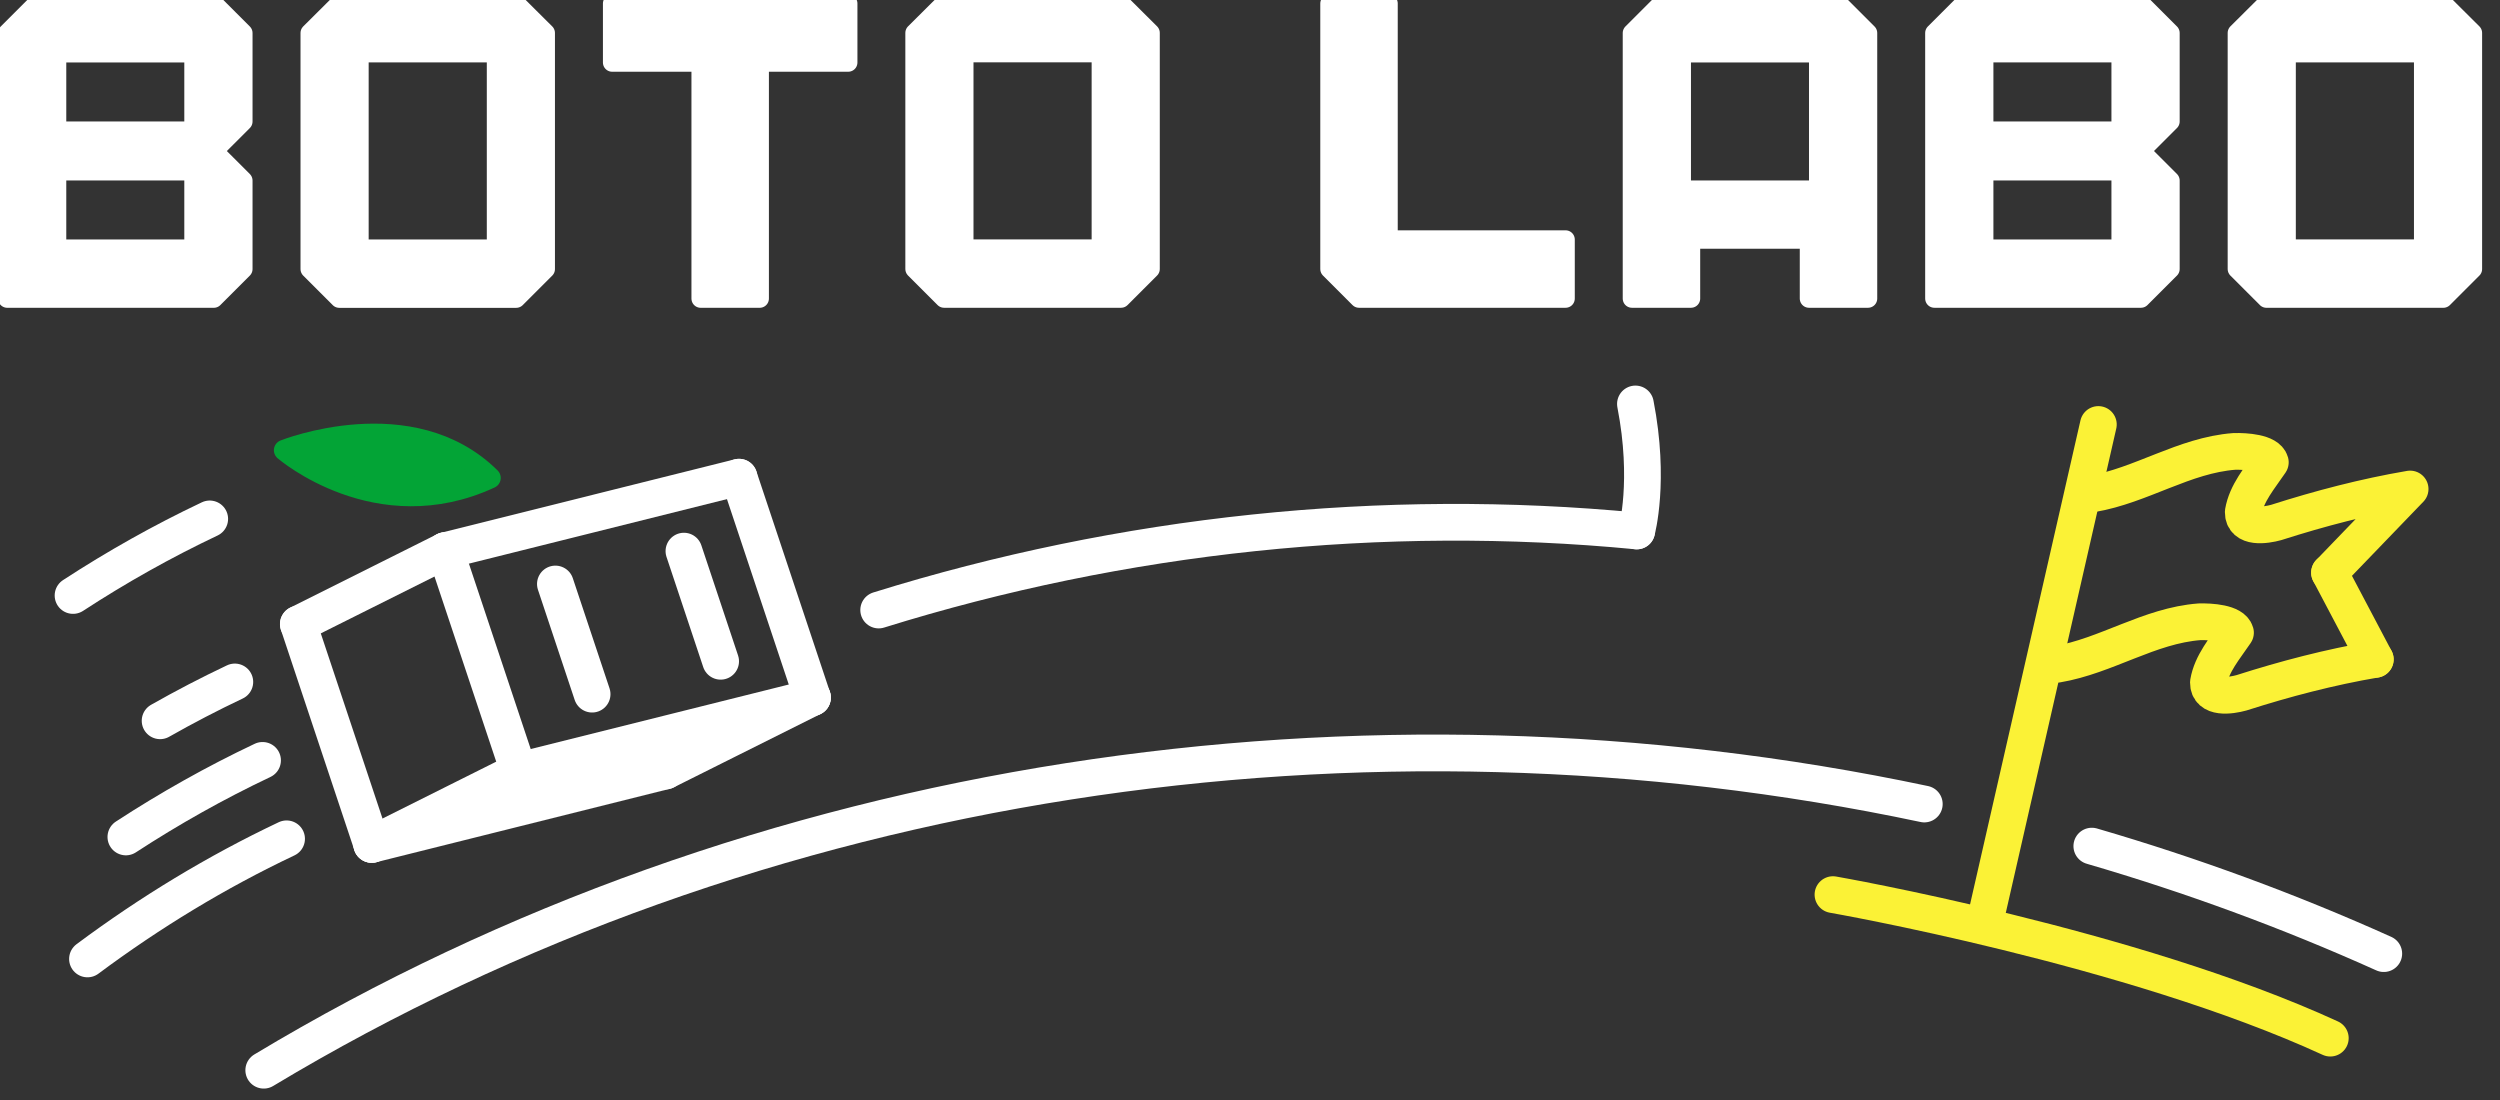
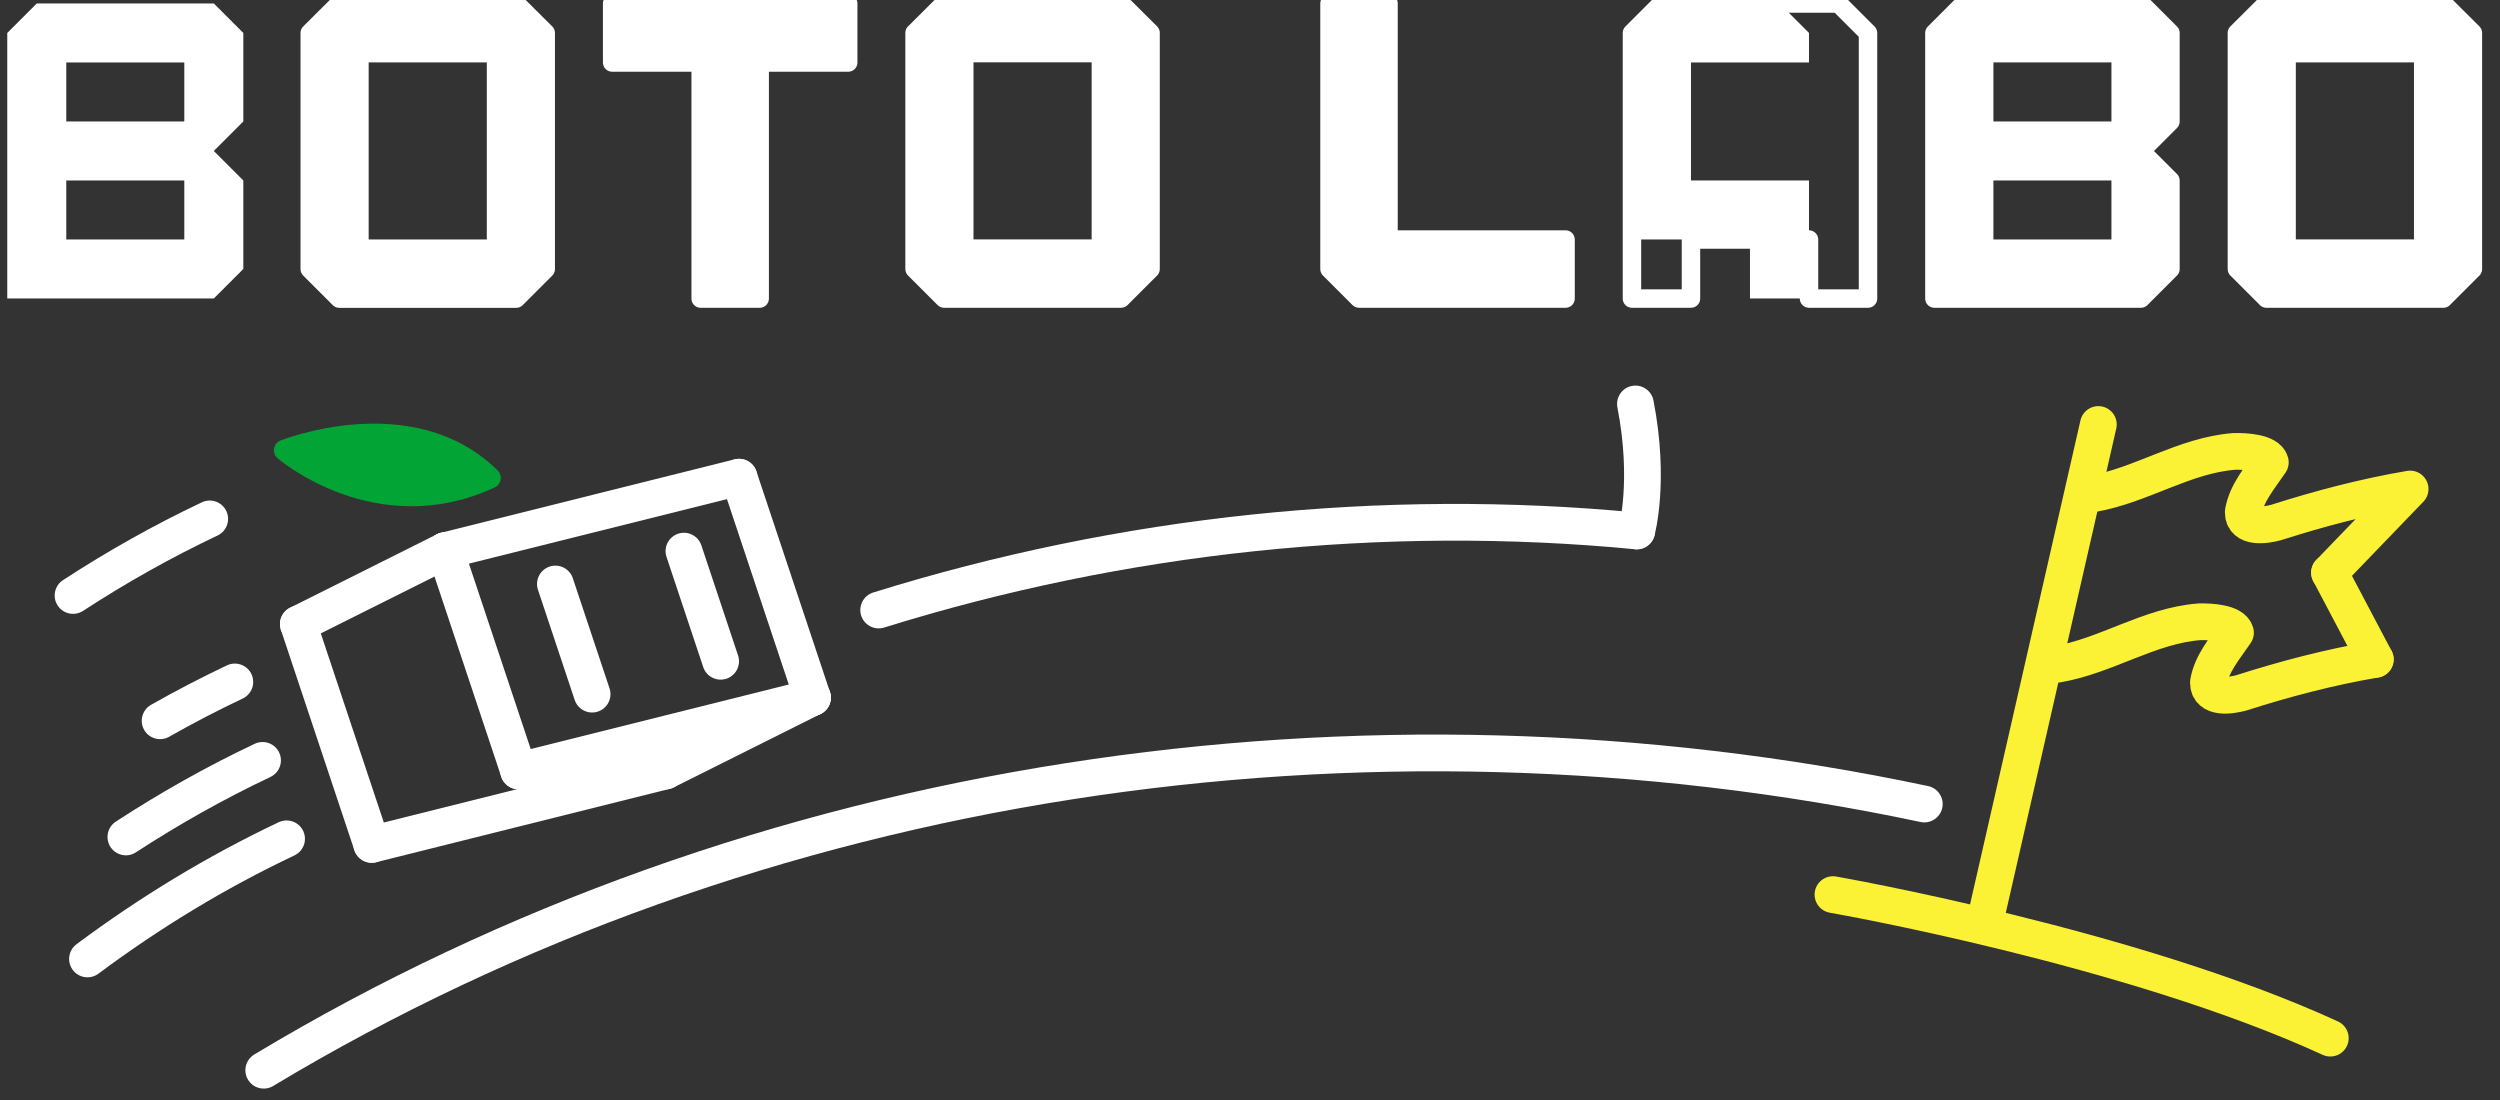
<svg xmlns="http://www.w3.org/2000/svg" xmlns:ns1="http://www.inkscape.org/namespaces/inkscape" xmlns:ns2="http://sodipodi.sourceforge.net/DTD/sodipodi-0.dtd" width="1267.202" height="557.717" viewBox="0 0 335.281 147.563" version="1.1" id="svg1" ns1:version="1.4.2 (ebf0e940d0, 2025-05-08)" ns2:docname="capsule_art.svg" ns1:export-filename="capsule_art.png" ns1:export-xdpi="96" ns1:export-ydpi="96">
  <rect x="0" y="0" width="335.281" height="147.563" fill="#333333" stroke="none" />
  <ns2:namedview id="namedview1" pagecolor="#ffffff" bordercolor="#000000" borderopacity="0.25" ns1:showpageshadow="2" ns1:pageopacity="0.0" ns1:pagecheckerboard="0" ns1:deskcolor="#d1d1d1" ns1:document-units="mm" ns1:zoom="0.51936729" ns1:cx="734.54761" ns1:cy="387.97207" ns1:window-width="1536" ns1:window-height="792" ns1:window-x="0" ns1:window-y="0" ns1:window-maximized="1" ns1:current-layer="layer1" />
  <defs id="defs1" />
  <g ns1:label="Layer 1" ns1:groupmode="layer" id="layer1">
    <g id="g1" transform="translate(-64.942,-14.334)">
      <g id="g3" transform="matrix(0.079,0,0,0.079,-0.719,-158.035)">
-         <path id="path79" d="m 3287.523,2714.38 c 126.891,36.995 251.239,82.642 371.84,136.931" style="fill:none;stroke:#ffffff;stroke-width:46.767;stroke-linecap:round;stroke-linejoin:round;stroke-miterlimit:4.4;stroke-dasharray:none;stroke-opacity:1" transform="scale(1.333,1.333)" />
        <path id="path80" d="m 959.402,2999.797 c 627.961,-377.7 1400.129,-490.395 2114.793,-339.006" style="fill:none;stroke:#ffffff;stroke-width:46.767;stroke-linecap:round;stroke-linejoin:round;stroke-miterlimit:4.4;stroke-dasharray:none;stroke-opacity:1" transform="scale(1.333,1.333)" />
        <path id="path81" d="m 3388.744,2103.103 c 61.893,-13.537 114.68,-54.752 178.155,-62.639 14.483,-1.078 42.492,-0.657 46.499,11.631 -12.355,20.461 -28.381,40.471 -31.375,64.863 0.86,21.296 29.106,15.623 42.552,11.199 54.852,-20.47 110.865,-38.063 168.073,-50.662 l -97.309,111.202 97.309,-111.202" style="fill:none;stroke:#fbf236;stroke-width:46.713;stroke-linecap:round;stroke-linejoin:round;stroke-miterlimit:4.4;stroke-dasharray:none;stroke-opacity:1" transform="matrix(1.333,0.064,-0.064,1.333,0,0)" />
        <path id="path82" d="m 3354.868,2321.71 c 61.89,-13.536 114.68,-54.752 178.155,-62.638 14.479,-1.082 42.488,-0.658 46.499,11.63 -12.356,20.461 -28.385,40.467 -31.379,64.863 0.86,21.292 29.11,15.619 42.553,11.2 54.855,-20.471 110.864,-38.063 168.076,-50.667" style="fill:none;stroke:#fbf236;stroke-width:46.713;stroke-linecap:round;stroke-linejoin:round;stroke-miterlimit:4.4;stroke-dasharray:none;stroke-opacity:1" transform="matrix(1.333,0.064,-0.064,1.333,0,0)" />
        <path id="path83" d="m 3695.339,2188.697 63.433,107.401" style="fill:#e4ff1e;fill-opacity:1;fill-rule:nonzero;stroke:#fbf236;stroke-width:46.713;stroke-linecap:round;stroke-linejoin:round;stroke-miterlimit:4.4;stroke-dasharray:none;stroke-opacity:1" transform="matrix(1.333,0.064,-0.064,1.333,0,0)" />
        <path id="path84" d="m 3084.043,2628.078 c 0,0 382.407,47.986 640.694,152.031" style="fill:#03a436;fill-opacity:1;fill-rule:nonzero;stroke:#fbf236;stroke-width:46.713;stroke-linecap:round;stroke-linejoin:round;stroke-miterlimit:4.4;stroke-dasharray:none;stroke-opacity:1" transform="matrix(1.333,0.064,-0.064,1.333,0,0)" />
        <path id="path85" d="m 3392.584,2014.537 -113.692,638.149" style="fill:none;stroke:#fbf236;stroke-width:46.713;stroke-linecap:round;stroke-linejoin:round;stroke-miterlimit:4.4;stroke-dasharray:none;stroke-opacity:1" transform="matrix(1.333,0.064,-0.064,1.333,0,0)" />
        <path id="path86" d="m 2053.061,2111.842 c 290.418,-139.498 608.602,-221.321 930.454,-237.511" style="fill:none;stroke:#ffffff;stroke-width:46.272;stroke-linecap:round;stroke-linejoin:round;stroke-miterlimit:4.4;stroke-dasharray:none;stroke-opacity:1" transform="matrix(1.333,0.196,-0.196,1.333,0,0)" />
        <path id="path87" d="m 2983.515,1874.331 c 0,0 8.032,-64.592 -24.862,-158.087" style="fill:none;stroke:#ffffff;stroke-width:46.272;stroke-linecap:round;stroke-linejoin:round;stroke-miterlimit:4.4;stroke-dasharray:none;stroke-opacity:1" transform="matrix(1.333,0.196,-0.196,1.333,0,0)" />
        <path id="path88" d="m 1096.992,2712.216 -93.531,-280.6 z" style="fill:none;stroke:#ffffff;stroke-width:46.767;stroke-linecap:round;stroke-linejoin:round;stroke-miterlimit:4.4;stroke-dasharray:none;stroke-opacity:1" transform="scale(1.333,1.333)" />
-         <path id="path89" d="m 1096.992,2712.216 187.07,-93.533 z" style="fill:none;stroke:#ffffff;stroke-width:46.767;stroke-linecap:round;stroke-linejoin:round;stroke-miterlimit:4.4;stroke-dasharray:none;stroke-opacity:1" transform="scale(1.333,1.333)" />
        <path id="path90" d="m 1284.062,2618.683 374.137,-93.534 z" style="fill:none;stroke:#ffffff;stroke-width:46.767;stroke-linecap:round;stroke-linejoin:round;stroke-miterlimit:4.4;stroke-dasharray:none;stroke-opacity:1" transform="scale(1.333,1.333)" />
        <path id="path91" d="m 1003.461,2431.616 187.066,-93.538 z" style="fill:none;stroke:#ffffff;stroke-width:46.767;stroke-linecap:round;stroke-linejoin:round;stroke-miterlimit:4.4;stroke-dasharray:none;stroke-opacity:1" transform="scale(1.333,1.333)" />
        <path id="path92" d="m 1190.527,2338.078 93.535,280.605 z" style="fill:none;stroke:#ffffff;stroke-width:46.767;stroke-linecap:round;stroke-linejoin:round;stroke-miterlimit:4.4;stroke-dasharray:none;stroke-opacity:1" transform="scale(1.333,1.333)" />
        <path id="path93" d="m 1096.992,2712.216 374.137,-93.533 z" style="fill:none;stroke:#ffffff;stroke-width:46.767;stroke-linecap:round;stroke-linejoin:round;stroke-miterlimit:4.4;stroke-dasharray:none;stroke-opacity:1" transform="scale(1.333,1.333)" />
        <path id="path94" d="m 1471.129,2618.683 187.07,-93.534 z" style="fill:none;stroke:#ffffff;stroke-width:46.767;stroke-linecap:round;stroke-linejoin:round;stroke-miterlimit:4.4;stroke-dasharray:none;stroke-opacity:1" transform="scale(1.333,1.333)" />
        <path id="path95" d="m 1658.199,2525.149 -93.535,-280.604 z" style="fill:none;stroke:#ffffff;stroke-width:46.767;stroke-linecap:round;stroke-linejoin:round;stroke-miterlimit:4.4;stroke-dasharray:none;stroke-opacity:1" transform="scale(1.333,1.333)" />
        <path id="path96" d="m 1541.289,2478.994 -46.766,-140.298 z" style="fill:none;stroke:#ffffff;stroke-width:46.767;stroke-linecap:round;stroke-linejoin:round;stroke-miterlimit:4.4;stroke-dasharray:none;stroke-opacity:1" transform="scale(1.333,1.333)" />
        <path id="path97" d="m 1377.594,2520.86 -46.766,-140.298 z" style="fill:none;stroke:#ffffff;stroke-width:46.767;stroke-linecap:round;stroke-linejoin:round;stroke-miterlimit:4.4;stroke-dasharray:none;stroke-opacity:1" transform="scale(1.333,1.333)" />
        <path id="path98" d="m 1190.527,2338.078 374.137,-93.533 z" style="fill:none;stroke:#ffffff;stroke-width:46.767;stroke-linecap:round;stroke-linejoin:round;stroke-miterlimit:4.4;stroke-dasharray:none;stroke-opacity:1" transform="scale(1.333,1.333)" />
        <path id="path99" d="m 985.68,2210.226 c 0,0 118.297,102.179 262.191,35.264 -100.574,-99.795 -262.191,-35.264 -262.191,-35.264 z" style="fill:#03a436;fill-opacity:1;fill-rule:nonzero;stroke:#03a436;stroke-width:26.709;stroke-linecap:round;stroke-linejoin:round;stroke-miterlimit:4.4;stroke-dasharray:none;stroke-opacity:1" transform="scale(1.333,1.333)" />
        <path id="path100" d="m 734.922,2858.081 c 79.285,-59.074 164.195,-110.683 253.574,-153.006" style="fill:none;stroke:#ffffff;stroke-width:46.767;stroke-linecap:round;stroke-linejoin:round;stroke-miterlimit:4.4;stroke-dasharray:none;stroke-opacity:1" transform="scale(1.333,1.333)" />
        <path id="path101" d="m 783.812,2702.731 c 55.766,-36.35 113.911,-69.051 174.079,-97.541" style="fill:none;stroke:#ffffff;stroke-width:46.767;stroke-linecap:round;stroke-linejoin:round;stroke-miterlimit:4.4;stroke-dasharray:none;stroke-opacity:1" transform="scale(1.333,1.333)" />
        <path id="path102" d="m 827.406,2554.78 c 31.106,-17.65 62.844,-34.17 95.172,-49.476" style="fill:none;stroke:#ffffff;stroke-width:46.767;stroke-linecap:round;stroke-linejoin:round;stroke-miterlimit:4.4;stroke-dasharray:none;stroke-opacity:1" transform="scale(1.333,1.333)" />
        <path id="path103" d="m 716.531,2395.207 c 55.766,-36.354 113.91,-69.051 174.082,-97.541" style="fill:none;stroke:#ffffff;stroke-width:46.767;stroke-linecap:round;stroke-linejoin:round;stroke-miterlimit:4.4;stroke-dasharray:none;stroke-opacity:1" transform="scale(1.333,1.333)" />
      </g>
      <g id="g2" transform="matrix(0.071,0,0,0.071,23.623,-107.936)">
        <path id="path104" d="m 3648.191,1296.812 c -13.976,13.829 -27.832,27.684 -41.855,41.645 v 334.578 l 41.855,41.848 h 250.707 l 41.852,-41.848 v -334.578 c -19.672,-19.969 -2.176,-1.961 -41.852,-41.645 z m 41.649,83.497 h 167.41 v 250.882 h -167.41 z" style="fill:#ffffff;fill-opacity:1;fill-rule:nonzero;stroke:none" transform="scale(1.333)" />
        <path id="path105" d="m 3606.336,1338.544 41.855,-41.647 h 250.707 l 41.852,41.647 v 334.6 l -41.852,41.851 h -250.707 l -41.855,-41.851 z" style="fill:none;stroke:#ffffff;stroke-width:26.133;stroke-linecap:round;stroke-linejoin:round;stroke-miterlimit:4.4;stroke-dasharray:none;stroke-opacity:1" transform="scale(1.333,1.333)" />
        <path id="path106" d="m 3219.496,1296.75 -10.453,10.449 -31.359,31.36 v 376.281 h 292.683 l 10.453,-10.449 31.36,-31.36 v -125.426 l -41.813,-41.812 10.453,-10.449 31.36,-31.36 v -125.425 l -31.36,-31.36 -10.453,-10.449 z m 41.813,83.617 h 167.246 v 83.617 h -167.246 z m 0,167.238 h 167.246 v 83.618 h -167.246 z" style="fill:#ffffff;fill-opacity:1;fill-rule:nonzero;stroke:none" transform="scale(1.333)" />
        <path id="path107" d="m 3177.684,1338.646 41.812,-41.811 h 250.871 l 41.813,41.811 v 125.434 l -41.813,41.811 41.813,41.815 v 125.434 l -41.813,41.812 h -292.683 z" style="fill:none;stroke:#ffffff;stroke-width:26.133;stroke-linecap:round;stroke-linejoin:round;stroke-miterlimit:4.4;stroke-dasharray:none;stroke-opacity:1" transform="scale(1.333,1.333)" />
-         <path id="path108" d="m 2790.922,1296.754 -41.813,41.812 v 376.282 h 83.625 v -83.618 h 167.25 v 83.618 h 83.621 v -376.282 l -41.812,-41.812 z m 41.812,83.621 h 167.25 v 167.238 h -167.25 z" style="fill:#ffffff;fill-opacity:1;fill-rule:nonzero;stroke:none" transform="scale(1.333)" />
+         <path id="path108" d="m 2790.922,1296.754 -41.813,41.812 v 376.282 v -83.618 h 167.25 v 83.618 h 83.621 v -376.282 l -41.812,-41.812 z m 41.812,83.621 h 167.25 v 167.238 h -167.25 z" style="fill:#ffffff;fill-opacity:1;fill-rule:nonzero;stroke:none" transform="scale(1.333)" />
        <path id="path109" d="m 2749.109,1714.96 h 83.625 v -83.623 h 167.25 v 83.623 h 83.621 v -376.306 l -41.812,-41.815 h -250.871 l -41.813,41.815 z" style="fill:none;stroke:#ffffff;stroke-width:26.133;stroke-linecap:round;stroke-linejoin:round;stroke-miterlimit:4.4;stroke-dasharray:none;stroke-opacity:1" transform="scale(1.333,1.333)" />
        <path id="path110" d="m 2320.539,1296.754 v 376.285 l 41.813,41.809 h 292.683 V 1631.23 H 2404.16 v -334.476 z" style="fill:#ffffff;fill-opacity:1;fill-rule:nonzero;stroke:none" transform="scale(1.333)" />
        <path id="path111" d="M 2655.035,1631.337 H 2404.16 v -334.498 h -83.621 v 376.309 l 41.813,41.812 h 292.683 z" style="fill:none;stroke:#ffffff;stroke-width:26.133;stroke-linecap:round;stroke-linejoin:round;stroke-miterlimit:4.4;stroke-dasharray:none;stroke-opacity:1" transform="scale(1.333,1.333)" />
        <path id="path112" d="m 1774.398,1296.781 c -13.972,13.824 -27.828,27.684 -41.851,41.641 V 1673 l 41.855,41.848 h 250.707 L 2066.961,1673 v -334.578 c -19.676,-19.969 -2.18,-1.961 -41.852,-41.641 z m 41.649,83.496 h 167.414 v 250.879 h -167.414 z" style="fill:#ffffff;fill-opacity:1;fill-rule:nonzero;stroke:none" transform="scale(1.333)" />
        <path id="path113" d="m 1732.547,1338.509 41.851,-41.643 h 250.711 l 41.852,41.643 v 334.6 l -41.852,41.851 h -250.707 l -41.855,-41.851 z" style="fill:none;stroke:#ffffff;stroke-width:26.133;stroke-linecap:round;stroke-linejoin:round;stroke-miterlimit:4.4;stroke-dasharray:none;stroke-opacity:1" transform="scale(1.333,1.333)" />
        <path id="path114" d="m 1304.016,1296.789 v 83.617 h 125.433 v 334.477 h 83.625 v -334.477 h 125.438 v -83.617 z" style="fill:#ffffff;fill-opacity:1;fill-rule:nonzero;stroke:none" transform="scale(1.333)" />
        <path id="path115" d="m 1304.016,1380.496 v -83.622 h 334.496 v 83.622 h -125.438 v 334.499 h -83.625 v -334.499 z" style="fill:none;stroke:#ffffff;stroke-width:26.133;stroke-linecap:round;stroke-linejoin:round;stroke-miterlimit:4.4;stroke-dasharray:none;stroke-opacity:1" transform="scale(1.333,1.333)" />
        <path id="path116" d="m 917.336,1296.871 c -13.977,13.824 -27.832,27.684 -41.852,41.641 v 334.578 l 41.852,41.848 h 250.707 l 41.852,-41.848 v -334.578 c -19.672,-19.969 -2.176,-1.961 -41.852,-41.641 z m 41.648,83.496 h 167.411 v 250.879 H 958.984 Z" style="fill:#ffffff;fill-opacity:1;fill-rule:nonzero;stroke:none" transform="scale(1.333)" />
        <path id="path117" d="m 875.484,1338.599 41.852,-41.643 h 250.707 l 41.852,41.643 v 334.6 l -41.852,41.85 H 917.336 l -41.852,-41.85 z" style="fill:none;stroke:#ffffff;stroke-width:26.133;stroke-linecap:round;stroke-linejoin:round;stroke-miterlimit:4.4;stroke-dasharray:none;stroke-opacity:1" transform="scale(1.333,1.333)" />
        <path id="path118" d="m 488.68,1296.789 -41.813,41.809 v 376.285 h 292.684 l 41.812,-41.813 v -125.425 l -41.812,-41.809 41.812,-41.813 v -125.425 l -41.812,-41.809 z m 41.812,83.617 h 167.25 v 83.617 h -167.25 z m 0,167.239 h 167.25 v 83.617 h -167.25 z" style="fill:#ffffff;fill-opacity:1;fill-rule:nonzero;stroke:none" transform="scale(1.333)" />
-         <path id="path119" d="m 446.867,1338.685 41.813,-41.811 h 250.871 l 41.812,41.811 v 125.434 l -41.812,41.815 41.812,41.812 v 125.434 l -41.812,41.815 H 446.867 Z" style="fill:none;stroke:#ffffff;stroke-width:26.137;stroke-linecap:round;stroke-linejoin:round;stroke-miterlimit:4.4;stroke-dasharray:none;stroke-opacity:1" transform="scale(1.333,1.333)" />
      </g>
    </g>
  </g>
</svg>